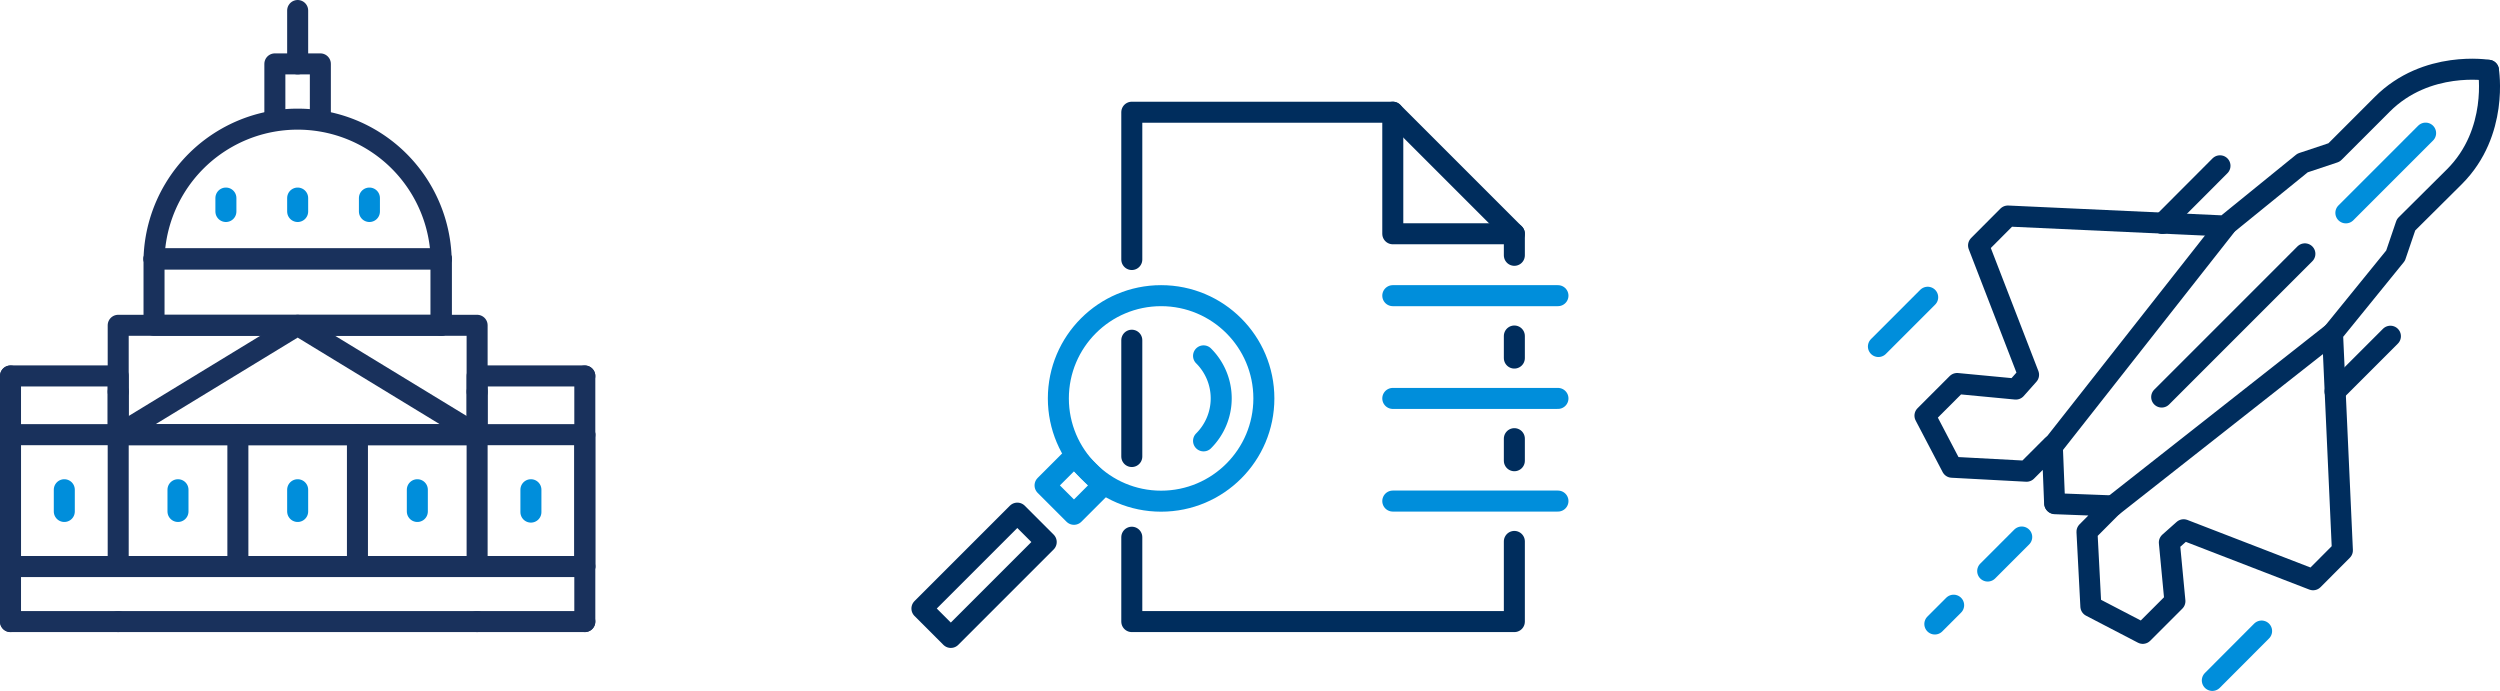
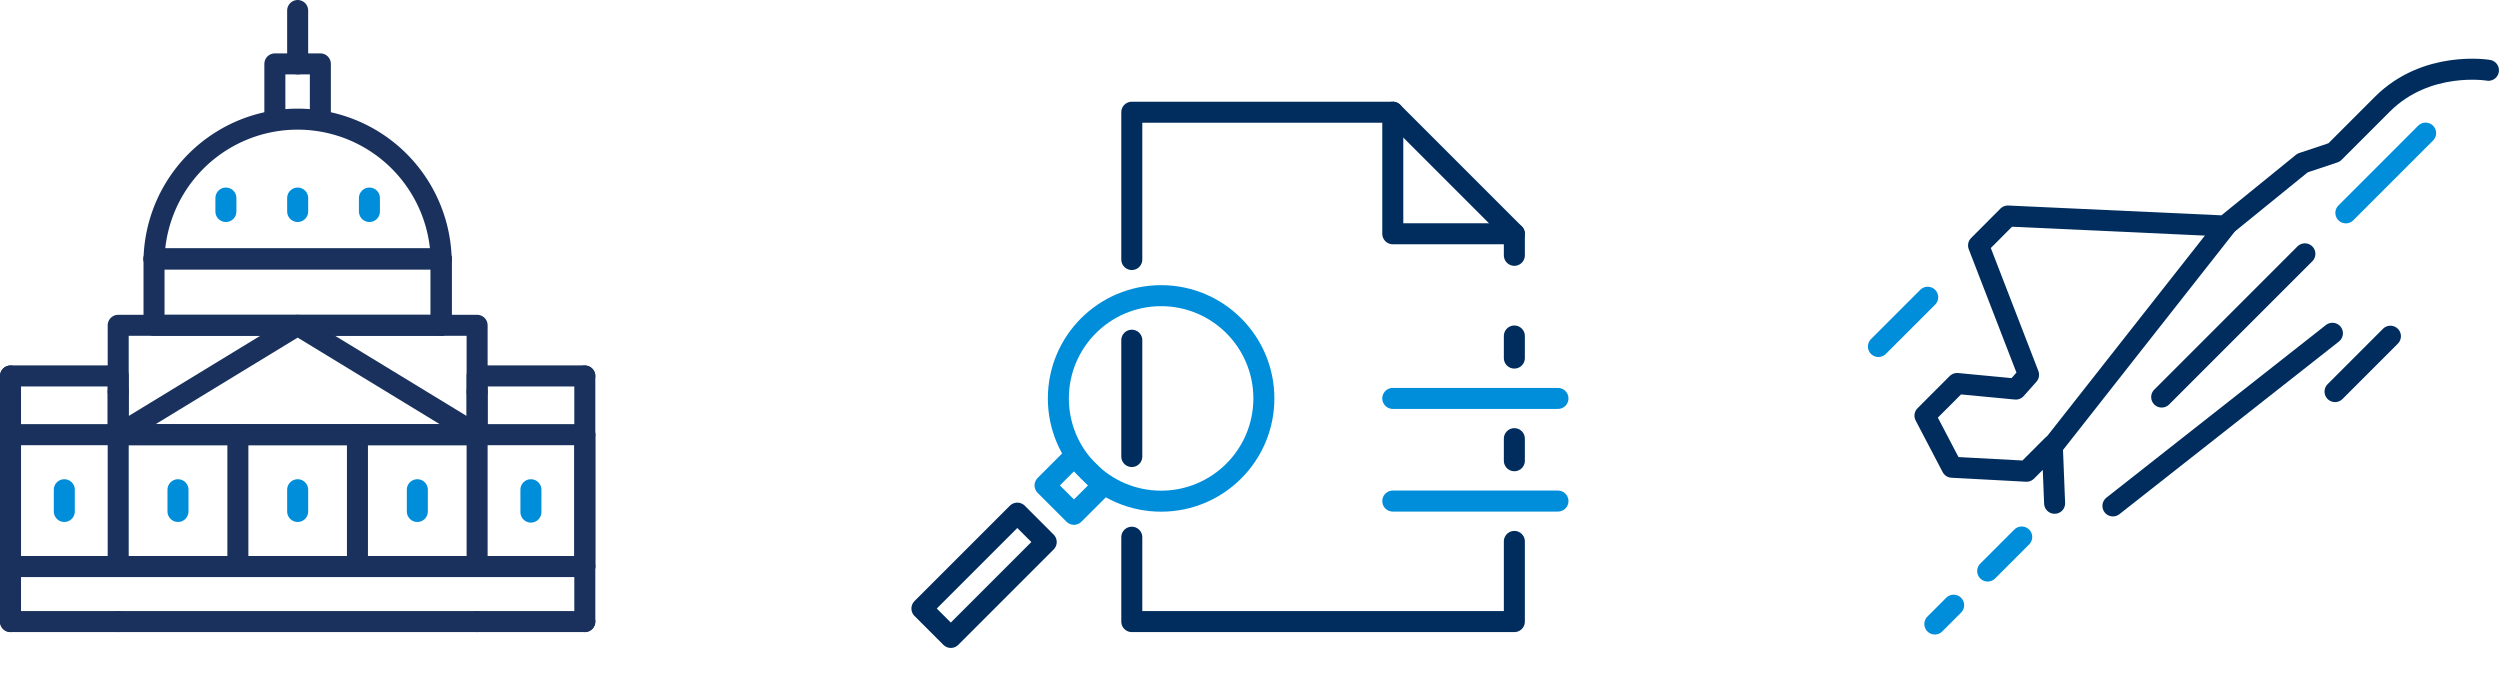
<svg xmlns="http://www.w3.org/2000/svg" id="Layer_1" data-name="Layer 1" viewBox="0 0 237.94 65.76">
  <defs>
    <style>.cls-1,.cls-2,.cls-3{fill:none;stroke-linecap:round;stroke-linejoin:round;stroke-width:2px;}.cls-1{stroke:#002d5d;}.cls-2{stroke:#008edb;}.cls-3{stroke:#19315c;}</style>
  </defs>
-   <path class="cls-1" d="M236.84,6.69s1,5.9-3.24,10.13L229,21.39l-1,2.94-6,7.39.94,20.66-2.79,2.8-12.32-4.76-1.36,1.21.53,5.59-3.06,3.06L199,57.71l-.37-7.1,2.45-2.46-5.5-.21" />
  <path class="cls-1" d="M236.84,6.69s-5.89-1-10.12,3.25l-4.57,4.57-3,1-7.39,6-20.66-.95-2.79,2.8,4.76,12.31-1.21,1.36-5.59-.53-3.06,3.06,2.57,4.91,7.1.38,2.45-2.45.22,5.5" />
  <line class="cls-2" x1="230.86" y1="12.67" x2="223.27" y2="20.26" />
  <line class="cls-1" x1="219.37" y1="24.16" x2="205.74" y2="37.79" />
  <line class="cls-2" x1="192.42" y1="51.11" x2="189.18" y2="54.35" />
  <line class="cls-2" x1="183.47" y1="28.29" x2="178.78" y2="32.98" />
-   <line class="cls-2" x1="215.25" y1="60.06" x2="210.56" y2="64.76" />
  <line class="cls-2" x1="185.94" y1="57.6" x2="184.15" y2="59.39" />
  <line class="cls-1" x1="221.99" y1="31.72" x2="201.1" y2="48.15" />
  <line class="cls-1" x1="211.81" y1="21.55" x2="195.38" y2="42.44" />
  <line class="cls-1" x1="222.24" y1="37.27" x2="227.51" y2="32" />
-   <line class="cls-1" x1="205.81" y1="21.27" x2="211.29" y2="15.78" />
  <rect class="cls-3" x="14.66" y="24.64" width="27.33" height="6.32" />
  <line class="cls-3" x1="28.33" y1="6.08" x2="28.33" y2="1" />
  <polyline class="cls-3" points="45.41 37.27 45.41 41.37 11.25 41.37 11.25 37.27" />
  <polyline class="cls-3" points="11.25 37.29 11.25 30.96 45.41 30.96 45.41 37.29" />
  <path class="cls-3" d="M14.66,24.64a13.67,13.67,0,0,1,27.33,0" />
  <polyline class="cls-3" points="30.49 11.15 30.49 6.08 26.16 6.08 26.16 11.15" />
  <line class="cls-2" x1="35.16" y1="20.13" x2="35.16" y2="18.85" />
  <line class="cls-2" x1="28.33" y1="20.13" x2="28.33" y2="18.85" />
  <line class="cls-2" x1="21.5" y1="20.13" x2="21.5" y2="18.85" />
  <line class="cls-3" x1="41.99" y1="30.96" x2="41.99" y2="24.64" />
  <line class="cls-3" x1="14.66" y1="24.64" x2="41.99" y2="24.64" />
  <line class="cls-2" x1="39.72" y1="48.68" x2="39.72" y2="46.61" />
  <line class="cls-3" x1="34.02" y1="53.92" x2="34.02" y2="41.37" />
  <line class="cls-3" x1="22.64" y1="53.92" x2="22.64" y2="41.37" />
  <line class="cls-2" x1="28.33" y1="48.68" x2="28.33" y2="46.61" />
  <line class="cls-2" x1="16.94" y1="48.68" x2="16.94" y2="46.61" />
  <line class="cls-3" x1="45.41" y1="41.37" x2="45.41" y2="53.92" />
  <line class="cls-3" x1="11.25" y1="41.37" x2="11.25" y2="53.92" />
  <polygon class="cls-3" points="28.33 30.96 11.25 41.37 45.41 41.37 28.33 30.96" />
  <line class="cls-3" x1="11.25" y1="53.92" x2="45.41" y2="53.92" />
  <line class="cls-3" x1="45.41" y1="59.16" x2="11.25" y2="59.16" />
  <polyline class="cls-3" points="55.66 35.78 45.41 35.78 45.41 41.37 55.66 41.37" />
  <line class="cls-2" x1="50.53" y1="48.74" x2="50.53" y2="46.61" />
  <line class="cls-3" x1="55.66" y1="41.37" x2="55.66" y2="53.92" />
  <line class="cls-3" x1="45.41" y1="53.92" x2="55.66" y2="53.92" />
  <line class="cls-3" x1="55.66" y1="59.16" x2="45.41" y2="59.16" />
  <polyline class="cls-3" points="1 35.78 11.25 35.78 11.25 41.37 1 41.37" />
  <line class="cls-2" x1="6.12" y1="46.61" x2="6.12" y2="48.68" />
  <line class="cls-3" x1="1" y1="41.37" x2="1" y2="53.92" />
  <line class="cls-3" x1="11.25" y1="53.92" x2="1" y2="53.92" />
  <line class="cls-3" x1="1" y1="59.16" x2="11.25" y2="59.16" />
  <line class="cls-3" x1="55.66" y1="35.79" x2="55.66" y2="59.16" />
  <line class="cls-3" x1="1" y1="35.79" x2="1" y2="59.16" />
  <polyline class="cls-1" points="144.13 24.3 144.13 22.25 132.56 10.68 107.72 10.68 107.72 24.7" />
  <line class="cls-1" x1="144.13" y1="34.08" x2="144.13" y2="31.98" />
  <line class="cls-1" x1="144.13" y1="43.85" x2="144.13" y2="41.75" />
  <polyline class="cls-1" points="107.72 51.13 107.72 59.16 144.13 59.16 144.13 51.53" />
  <polyline class="cls-1" points="132.56 10.68 132.56 22.25 144.13 22.25" />
  <circle class="cls-2" cx="110.51" cy="37.92" r="9.78" />
-   <path class="cls-2" d="M114.55,33.87a5.71,5.71,0,0,1,0,8.09" />
  <rect class="cls-1" x="91.72" y="48.34" width="3.89" height="12.84" transform="translate(66.15 -50.2) rotate(45)" />
  <rect class="cls-2" x="100.27" y="44.26" width="3.89" height="3.89" transform="translate(62.61 -58.75) rotate(45)" />
  <line class="cls-1" x1="107.72" y1="32.38" x2="107.72" y2="43.45" />
-   <line class="cls-2" x1="132.56" y1="28.14" x2="148.28" y2="28.14" />
  <line class="cls-2" x1="132.56" y1="47.69" x2="148.28" y2="47.69" />
  <line class="cls-2" x1="132.56" y1="37.92" x2="148.28" y2="37.92" />
</svg>